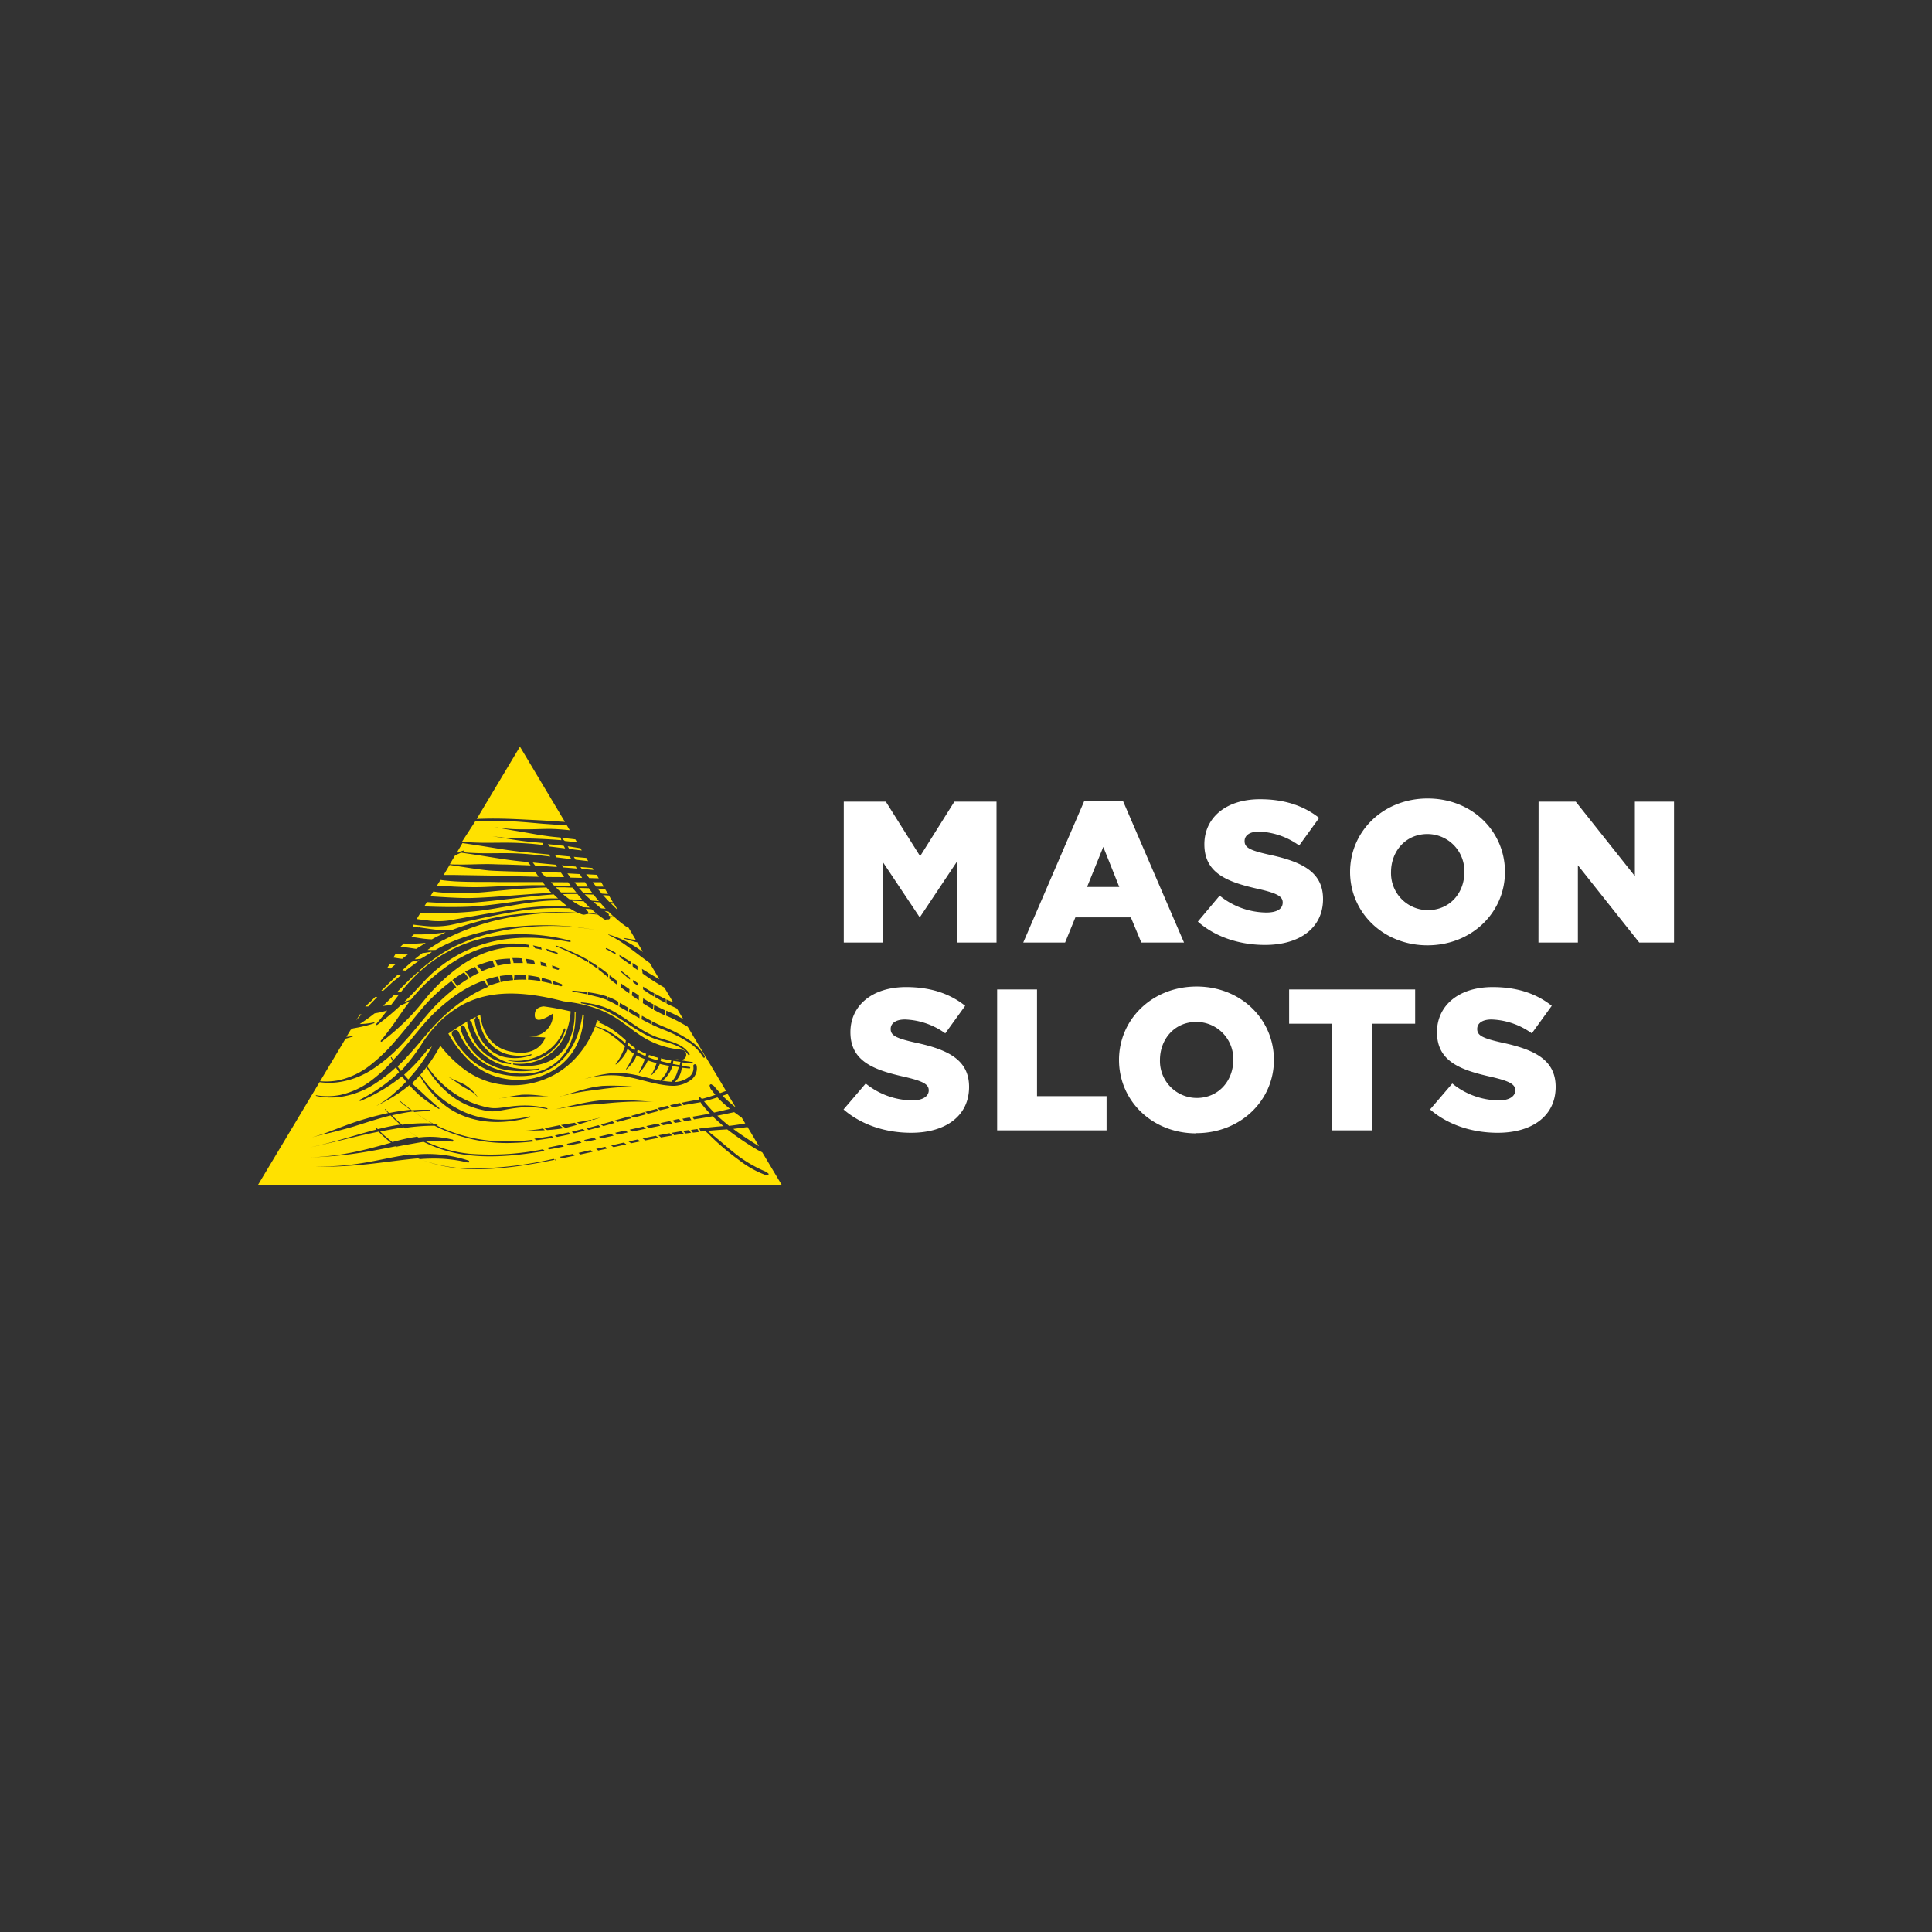
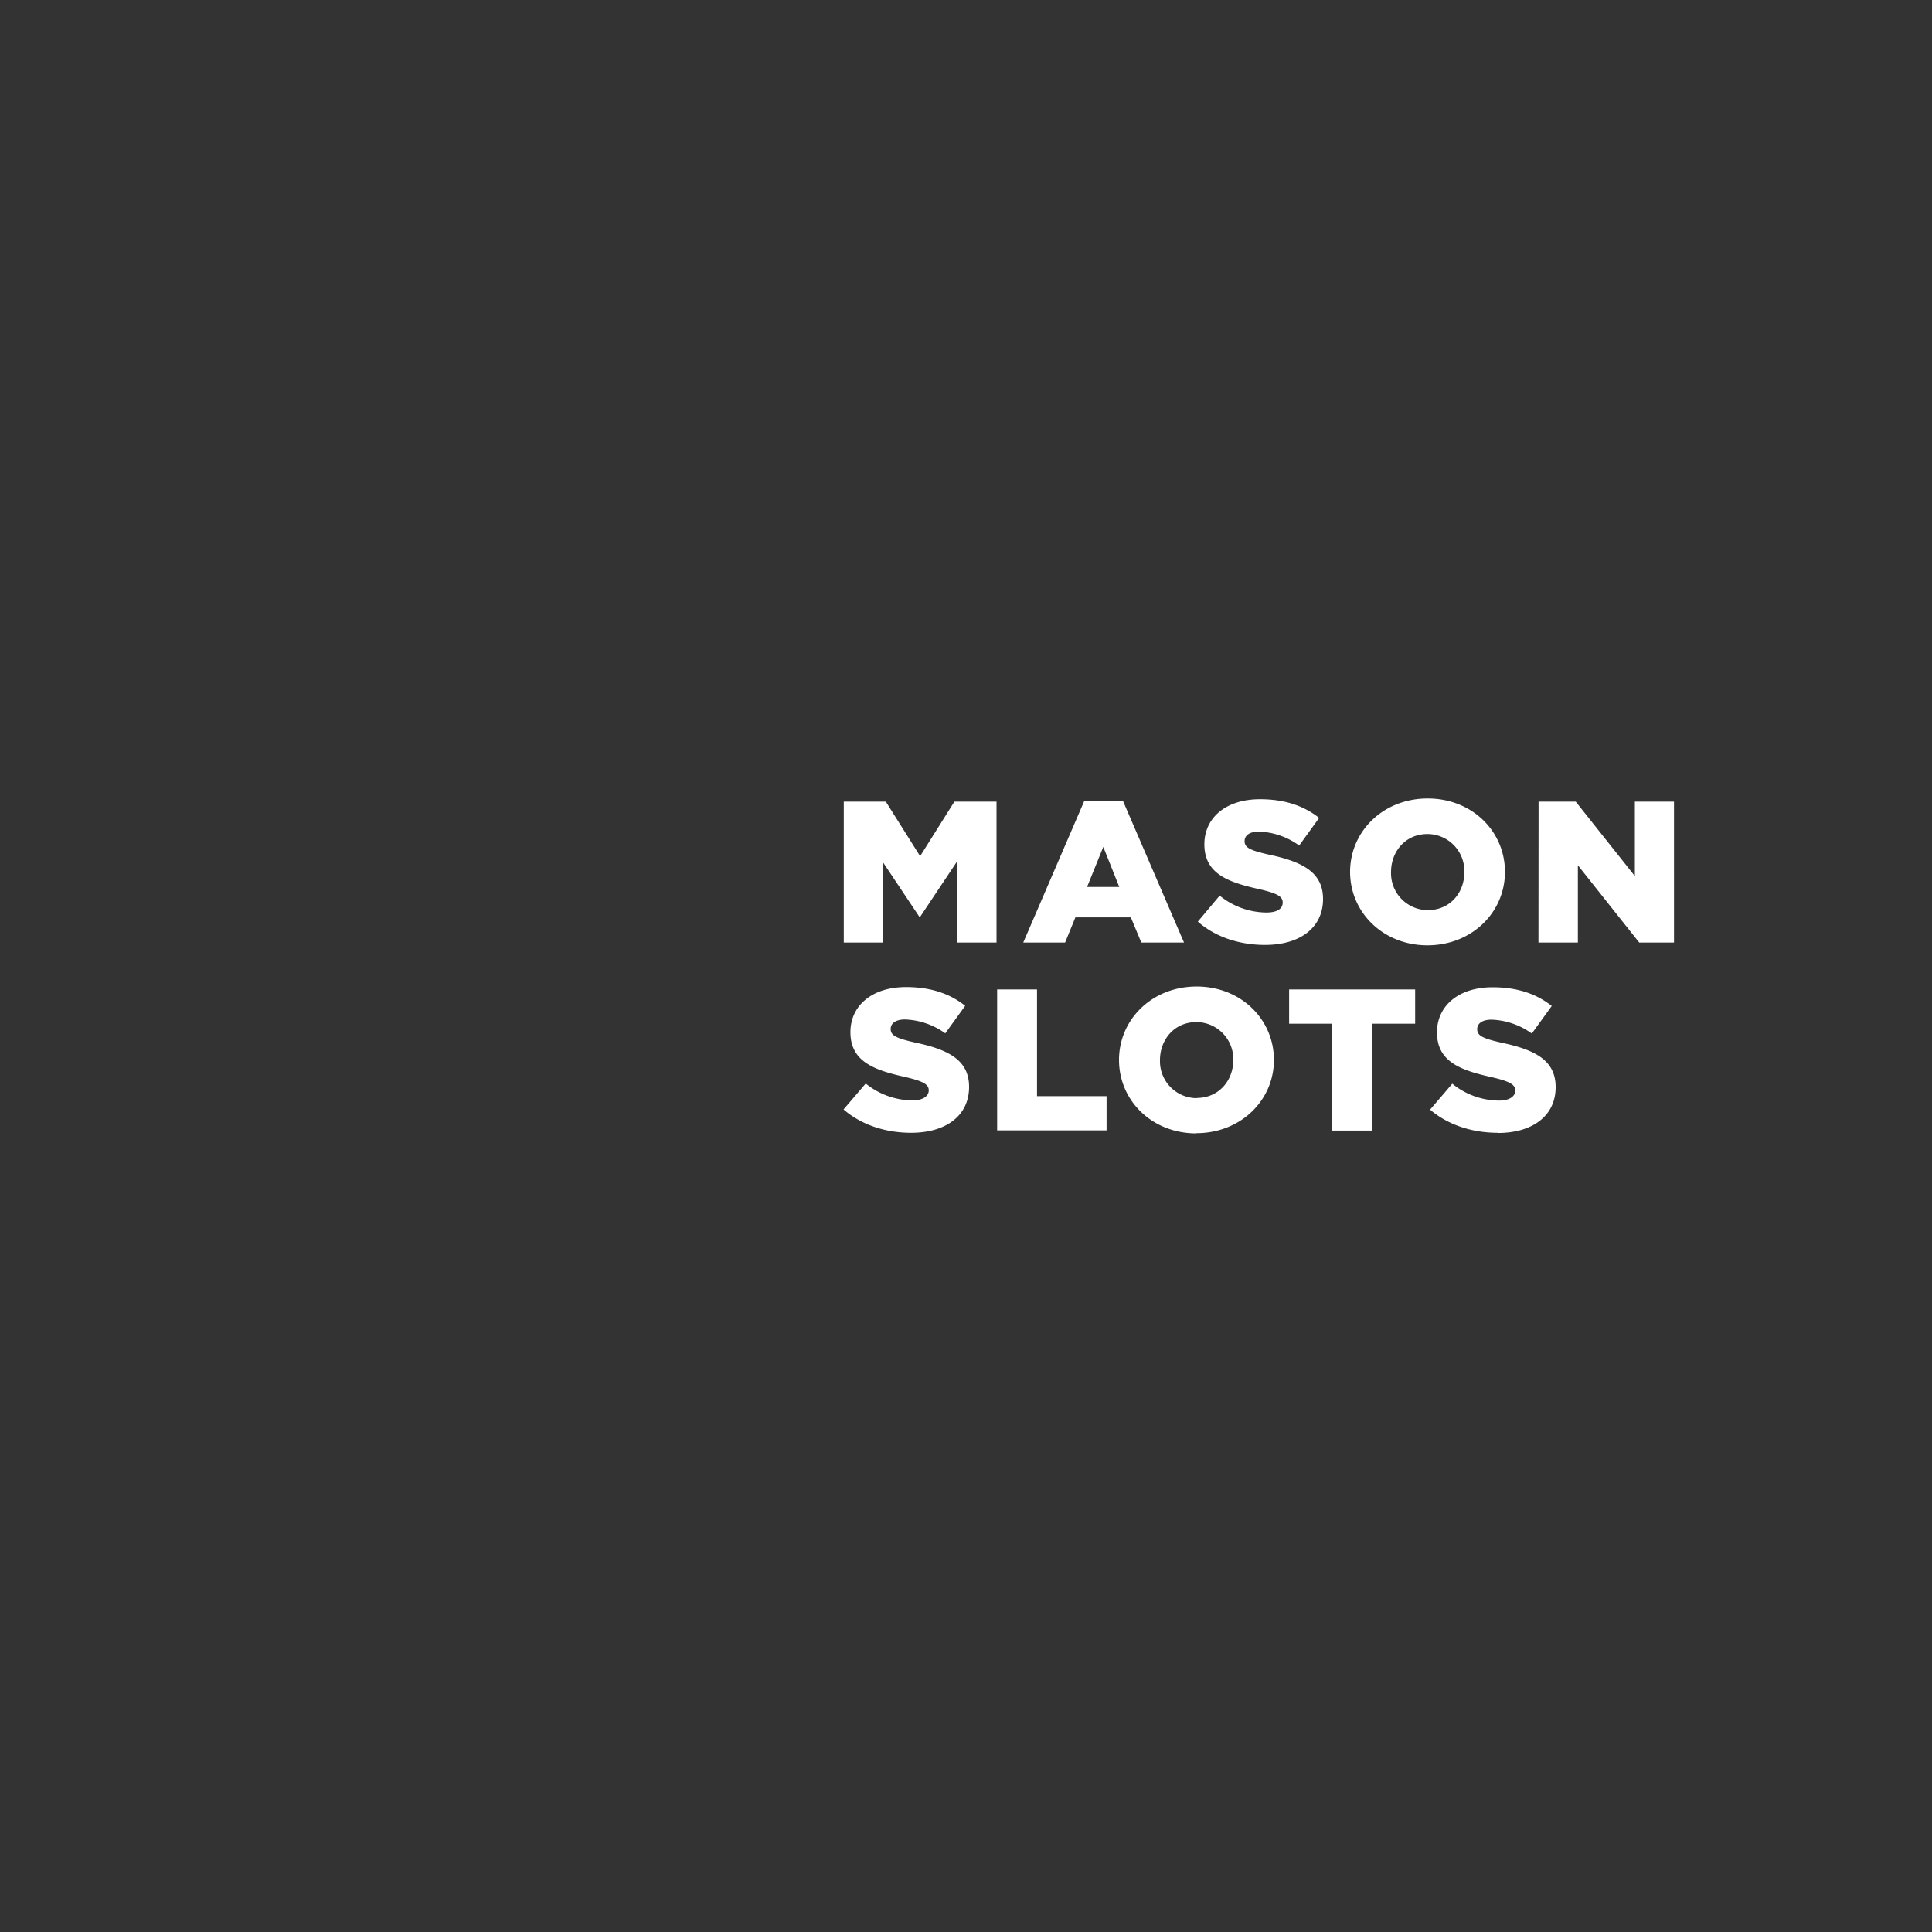
<svg xmlns="http://www.w3.org/2000/svg" id="Layer_1" data-name="Layer 1" viewBox="0 0 500 500">
  <rect x="0" y="0" width="500" height="500" fill="#333333" stroke="none" />
  <defs>
    <style>.cls-1{fill:#fff;}.cls-1,.cls-2{fill-rule:evenodd;}.cls-2{fill:#ffe100;}</style>
  </defs>
  <title>3119_500x500_dark</title>
-   <path class="cls-1" d="M218.37,243.93h10.1V223.09l9.46,14.17h.21L247.65,223v20.94H257.9V207.46H247l-8.87,14.12-8.88-14.12H218.37Zm46.44,0h10.84l2.66-6.52h14.35l2.71,6.52h11.05L290.59,207.2h-9.94l-15.83,36.73Zm16.52-14.38,4.2-10.37,4.14,10.37Zm46.07,15c9,0,15-4.43,15-11.88,0-6.92-5.31-9.63-13.87-11.46-5.15-1.15-6.43-1.87-6.43-3.54,0-1.41,1.22-2.45,3.72-2.45a18.91,18.91,0,0,1,10.41,3.6l5.16-7.14c-4-3.17-9-4.84-15.3-4.84-8.93,0-14.4,4.89-14.4,11.66,0,7.61,6.11,9.8,14,11.57,5.05,1.14,6.27,2,6.27,3.49,0,1.67-1.49,2.6-4.25,2.6a19.43,19.43,0,0,1-12.06-4.37L310,238.51C314.54,242.52,320.81,244.55,327.4,244.55Zm42,.1c11.48,0,20.08-8.49,20.08-19s-8.5-19-20-19-20.08,8.49-20.08,19S358,244.65,369.43,244.65Zm.1-9.11a9.55,9.55,0,0,1-9.5-9.85c0-5.36,3.77-9.84,9.4-9.84a9.57,9.57,0,0,1,9.57,9.84C379,231.06,375.23,235.54,369.53,235.54Zm28.65,8.39h10.2v-20l15.88,20h9V207.46H423.1v19.27l-15.31-19.27h-9.61ZM235.8,293.16c9,0,15-4.42,15-11.87,0-6.93-5.31-9.64-13.86-11.46-5.15-1.15-6.43-1.88-6.43-3.54,0-1.41,1.22-2.45,3.72-2.45a18.92,18.92,0,0,1,10.41,3.59l5.15-7.13c-4-3.18-9-4.85-15.3-4.85-8.92,0-14.4,4.9-14.4,11.67,0,7.6,6.12,9.79,14,11.56,5,1.15,6.27,2,6.27,3.5s-1.49,2.6-4.25,2.6a19.43,19.43,0,0,1-12.06-4.37l-5.74,6.71C222.94,291.13,229.21,293.16,235.8,293.16Zm22.26-.62h28.32v-8.86h-18V256.07H258.06Zm51.54.72c11.48,0,20.09-8.48,20.09-18.95s-8.5-19-20-19-20.09,8.49-20.09,19,8.51,19,20,19Zm.11-9.11a9.55,9.55,0,0,1-9.51-9.84c0-5.37,3.77-9.84,9.4-9.84a9.57,9.57,0,0,1,9.57,9.84C319.17,279.67,315.39,284.15,309.71,284.15Zm35.07,8.39h10.31V264.93h11.15v-8.86H333.62v8.86h11.16Zm42.82.62c9,0,15-4.42,15-11.87,0-6.93-5.32-9.64-13.87-11.46-5.15-1.15-6.43-1.88-6.43-3.54,0-1.41,1.22-2.45,3.72-2.45a18.89,18.89,0,0,1,10.41,3.59l5.16-7.13c-4-3.18-9-4.85-15.3-4.85-8.93,0-14.4,4.9-14.4,11.67,0,7.6,6.11,9.79,14,11.56,5,1.15,6.26,2,6.26,3.5s-1.48,2.6-4.25,2.6a19.38,19.38,0,0,1-12.05-4.37l-5.75,6.71C374.74,291.13,381,293.16,387.6,293.16Z" />
-   <path class="cls-2" d="M90.75,266.52l.58-.37c1-.17,2-.37,2.92-.59a22.21,22.21,0,0,0,2.57-.75.11.11,0,0,0,.08-.14.11.11,0,0,0-.14-.07,21,21,0,0,1-3.67.42c1-.66,2-1.36,3-2.1l.87-.67a25.05,25.05,0,0,0,3.24-.74c-.86,1.11-1.77,2.27-2.81,3.47a.18.18,0,0,0,0,.25.18.18,0,0,0,.25,0c2.33-1.75,4.29-3.38,6-5,.82-.35,1.67-.74,2.51-1.19-.39.49-.78,1-1.18,1.52-.59.82-1.17,1.67-1.78,2.53a77.46,77.46,0,0,1-4.62,6.22.17.17,0,0,0,0,.25.18.18,0,0,0,.25,0,59.83,59.83,0,0,0,7-6.18c.9-.92,1.72-1.84,2.49-2.74,1.31-1.55,2.42-3,3.49-4.14,5.1-5.45,9.88-8.65,14.55-10.2a24,24,0,0,1,10.7-1l-.25-.77a25.55,25.55,0,0,0-10.82.53c-5,1.33-10.24,4.3-16,9.66a47.11,47.11,0,0,0-3.63,4,.12.12,0,0,0-.13,0c-.56.23-1.11.44-1.66.62.78-.74,1.51-1.46,2.19-2.17,1-1,1.83-2,2.73-2.89a35.05,35.05,0,0,1,17.29-10.42c6.93-1.75,14-1.34,20.68-.07a.18.18,0,1,0,.07-.35,49.45,49.45,0,0,0-21-.95,37.49,37.49,0,0,0-18.88,9.89c-1.09,1.12-2.23,2.3-3.32,3.65l-.63.79h-1l1.14-1.16c1.37-1.37,2.74-2.71,4.18-4l.49-.11a.12.12,0,0,0,.1-.14.11.11,0,0,0-.13-.09h-.1A48.57,48.57,0,0,1,114,247c5.4-3.49,12.42-5.76,19.71-6.76a66,66,0,0,1,10.57-.59,60.34,60.34,0,0,1,10.53,1.19h0s0,0,0,0a64.19,64.19,0,0,0-10.54-1.31,77.3,77.3,0,0,0-10.63.26c-7.49.71-14.79,2.56-20.52,5.83l-.39.22a20,20,0,0,1-2.07,0c.64-.46,1.31-.91,2-1.33s1.42-.87,2.17-1.28l.15,0a.12.12,0,0,0,.09-.09,61.1,61.1,0,0,1,20.65-6.28,78.4,78.4,0,0,1,12.31-.64l1.79.07.19.09a3.17,3.17,0,0,0,1,.34,2.69,2.69,0,0,0,.79-.15.42.42,0,0,0,.43-.11c.83.07,1.66.15,2.48.25.43.33.86.65,1.31.95a2.28,2.28,0,0,0,.53.34.63.63,0,0,0,.19,0c.21,0,.17-.06.38-.13a.5.5,0,0,0,.64-.76l1.25.22a29.81,29.81,0,0,0,2.83,2.32,3.21,3.21,0,0,0,.3.21,2.88,2.88,0,0,0,.49.18l1.92,3.22c-.95-.12-1.9-.29-2.85-.48a.1.1,0,0,0-.11.07.1.1,0,0,0,.07.12c1,.32,2,.6,3.07.88l.2.05,1.47,2.47-.69-.48c-.79-.55-1.58-1.08-2.41-1.55a25.85,25.85,0,0,0-5.88-2.51,0,0,0,1,0,0,.09,29.31,29.31,0,0,1,4.07,2.37c.91.63,1.78,1.28,2.66,1.94,1.31,1,2.62,2,4,3l2.5,4.19c-.4-.22-.8-.44-1.19-.68-1.13-.64-2.23-1.32-3.32-2,.06.38.12.78.17,1.19.84.61,1.69,1.21,2.56,1.78,1,.64,2.05,1.27,3.06,1.87l2.27,3.79-.05,0c-.55-.22-1.1-.46-1.66-.71,0,.35,0,.7,0,1.05.43.21.86.42,1.28.61s.92.43,1.42.69l1.64,2.75a33.33,33.33,0,0,0-3.62-1.87l-.78-.34c0,.43,0,.86-.08,1.28l.39.17a37,37,0,0,1,4,2c.42.23.83.47,1.24.73l9.92,16.59-1.52.57c-.5-.54-1-1.09-1.47-1.66a1.1,1.1,0,0,0-.2-.23,2.3,2.3,0,0,0-.43-.25.34.34,0,0,0-.49-.07.35.35,0,0,0-.08.49,4.25,4.25,0,0,0,.14.51,3,3,0,0,0,.29.41c.33.43.66.84,1,1.24-1.24.43-2.42.79-3.49,1.06l-.36-.32a.25.25,0,0,0-.41.29l.08.19-.72.13c-1.28.21-2.56.45-3.83.71l.52.63c1.14-.22,2.29-.42,3.43-.6l.94-.17.1.18c.14.22.31.42.47.63.59.73,1.21,1.44,1.86,2.12-1.12.23-2.17.43-3.13.59l-1.44.24.45.68,1.1-.18c1.13-.16,2.38-.37,3.71-.62.91.89,1.86,1.74,2.84,2.56H187c-2,.15-4.05.36-6.05.62l.42.76,1.45-.16v0c-.11.24-.15-.05-.09.21,0,.05.08.08.11.11.21.19.42.37.62.57s.59.61.9.9a67.26,67.26,0,0,0,7.22,6,25.27,25.27,0,0,0,6.19,3.49,1.66,1.66,0,0,0,.38.11,1.6,1.6,0,0,0,.43,0,.23.23,0,1,0,.15-.43,2.2,2.2,0,0,0-.31-.3,1.47,1.47,0,0,0-.34-.15,33.88,33.88,0,0,1-6.05-3.32c-2.55-1.78-4.92-4-7.23-5.86-.33-.28-.67-.52-1-.79l-.64-.55h0c1.3-.12,2.61-.23,3.91-.31l1.13-.07a71.93,71.93,0,0,0,7.48,5.09c.15.09.28.18.43.26.34.18.69.33,1,.51l.17.09,5.1,8.54H66.7l16-26.72a17.83,17.83,0,0,0,5,0,21.54,21.54,0,0,0,8.77-3.38,41,41,0,0,0,7.21-6.07c1.69-1.75,3.22-3.58,4.63-5.27,1.66-2,3.14-3.84,4.49-5.18a50,50,0,0,1,5.27-4.66l-1.27-1.59a50.75,50.75,0,0,0-5.47,4.78c-1.38,1.39-2.91,3.27-4.59,5.36-1.36,1.7-2.83,3.52-4.41,5.32a44.06,44.06,0,0,1-6.55,6.33,20.22,20.22,0,0,1-8.15,3.88,16.86,16.86,0,0,1-4.79.24l6.58-11c.62-.16,1.25-.35,1.91-.57a.06.06,0,0,0,0-.06.09.09,0,0,0-.07-.05c-.56.09-1.09.16-1.61.2ZM144,300.06c-7.54,1.53-14.7,2.63-21.36,2.51a38.53,38.53,0,0,1-14.45-2.79c-.86.07-1.71.15-2.56.25-4.76.51-9.66,1.32-15.69,1.7a82.16,82.16,0,0,1-8.45.16h0l0,0a71.4,71.4,0,0,0,8.43-.37c6-.64,10.82-2,15.56-2.67l.5-.07h0c-.62-.33-1.23-.66-1.82-1s-1.17-.74-1.73-1.13h0c-3.87.76-8.1,1.63-13,2.21-1.55.18-3.16.34-4.85.45s-3.18.19-4.87.19h0l0,0c1.69,0,3.31-.12,4.86-.27s3.29-.38,4.82-.65c4.43-.77,8.26-1.89,11.79-2.84A31.11,31.11,0,0,1,98,292.87c-3.3.66-6.57,1.45-9.85,2.25-1.56.37-3.14.76-4.71,1.11q-1.58.38-3.15.69h0s0,0,0,0q1.58-.33,3.15-.72c1.56-.39,3.13-.81,4.68-1.25,3.11-.89,6.2-1.84,9.32-2.63l-.11-.12a.17.17,0,0,1,0-.21.17.17,0,0,1,.22,0l.22.23,2-.48c.88-.19,1.77-.37,2.66-.52l1.15-.17h0l-1.25-1.13c-.42-.4-.84-.82-1.25-1.24v0c-2.16.53-4.29,1.19-6.41,1.86l-3.16,1c-1.14.34-2.27.64-3.42.95-1.71.46-3.43.86-5.16,1.28l-2.15.55h0s0,0,0,0c.72-.21,1.46-.42,2.18-.65,1.73-.57,3.42-1.25,5.12-1.9l1.7-.64,1.72-.61c.72-.25,1.45-.48,2.17-.7,1.7-.52,3.42-1,5.15-1.39.54-.14,1.08-.26,1.63-.37l-.43-.48-.38-.43,0,0,0-.06v-.06s0,0,0,0l0,0,0,0a.11.11,0,0,1,.11,0l0,0,0,0,.28.32.64.7a50.66,50.66,0,0,1,5.5-.83l0,0c-.46-.34-.9-.69-1.35-1.05l-.72-.59-.71-.61,0,0,0-.05v0a.07.07,0,0,1,0-.05.08.08,0,0,1,0,0l0,0a.14.14,0,0,1,.11,0l0,0,0,0,.54.46c.82.68,1.66,1.34,2.52,2h0a40.19,40.19,0,0,1,4.67-.11.17.17,0,0,1,.17.17.16.16,0,0,1-.17.16,38.24,38.24,0,0,0-4,.25h0c.85.6,1.71,1.16,2.58,1.7s1.74,1,2.64,1.48l.64.05a.17.17,0,0,1,.16.18.16.16,0,0,1-.08.14,40.69,40.69,0,0,0,19.77,4c1.58,0,3.16-.18,4.74-.36l.46.4c-1.73.2-3.46.33-5.19.38a41.16,41.16,0,0,1-20.49-4.44,50,50,0,0,0-7.39.54l-.37.06a31.47,31.47,0,0,0,3.61,2.45l1.12-.1a23.76,23.76,0,0,1,7.69.65.27.27,0,0,1,.21.31.26.26,0,0,1-.31.2,23.56,23.56,0,0,0-6.76,0,33.89,33.89,0,0,0,11.43,3.16,68.51,68.51,0,0,0,18.81-1.16l.48.42c-6.9,1.18-13.35,1.78-19.33,1.13a33.89,33.89,0,0,1-12-3.47h-.09c-1,.14-2,.32-3,.5s-2,.35-3,.55l-1,.19a30.58,30.58,0,0,0,3.72,2.18c1-.12,1.92-.21,2.89-.26a33.71,33.71,0,0,1,4.9.14,35.25,35.25,0,0,1,7.16,1.52.27.27,0,0,1,.19.33.27.27,0,0,1-.34.19,37.09,37.09,0,0,0-7.09-1,46.7,46.7,0,0,0-4.75.07l-.57.05a38.78,38.78,0,0,0,13.69,2.44,98.58,98.58,0,0,0,20.9-2.51l.46.4Zm4.23-1.41.48.42-3.33.71-.52-.39C145.92,299.15,147.05,298.91,148.18,298.65Zm4.6-1,.53.43-3.13.69-.52-.4,3.12-.72Zm3.79-.86.55.44-2.33.52-.57-.42,2.34-.54Zm-11.19-.49.5.43c-1.27.25-2.54.5-3.79.72l-.56-.4C142.8,296.78,144.08,296.52,145.38,296.26Zm16-.6.66.46-3.31.72-.61-.44,3.26-.74Zm32.05-4,2.95,4.94-.16-.1c-2.2-1.37-4.41-2.81-6.5-4.38C190.84,292,192.09,291.87,193.4,291.68Zm-43.52,3.61.55.44-3.27.69-.57-.41Zm15.08-.41.68.49-2.36.48-.69-.46,2.37-.52Zm-60.57-3.15c-.62.09-1.23.19-1.85.3l-2.63.46-1.61.31h0c.5.49,1,1,1.54,1.42s1.06.89,1.61,1.31h0l2-.51c1-.25,2-.48,3-.65l1.4-.21a32.5,32.5,0,0,1-3.49-2.45Zm49.25,2.7.58.46-1.7.38-.85.19-.61-.44Zm16-.51.72.53-2.69.51-.73.15-.71-.51,1.32-.27,2.09-.41Zm-26.92.07.47.4c-1.49.27-3,.5-4.45.68l-.56-.39C139.7,294.5,141.22,294.27,142.73,294Zm15.36-.59.67.47-3.2.72-.64-.45,3.17-.74Zm15.12-.15.71.6c-1,.15-1.95.32-2.92.49l-.66-.56Zm-26.1-.17.51.4c-1.18.27-2.35.51-3.52.74l-.56-.39C144.74,293.6,145.92,293.35,147.11,293.08Zm29.1-.34.7.65-2.5.38-.63-.62Zm-14.46-.19.68.49-2.58.58-.73-.46,2-.46.64-.15Zm16.43-.11.6.69-1.45.2-.6-.67,1.07-.16Zm-27.39-.26.52.42-2.83.68-.58-.39C148.86,292.66,149.82,292.43,150.79,292.18Zm29.62,0,.49.74-1.64.19-.5-.71,1.65-.23Zm-14-.64.71.53c-1.18.24-2.35.5-3.51.75l-.74-.48Zm-26,.48.52.45c-.89.05-1.79.06-2.7.08s-1.59,0-2.39,0a0,0,0,0,1,0,0s0,0,0,0c.53,0,1.06-.05,1.59-.1.79-.07,1.58-.17,2.36-.29Zm4.31-.84,1,.77c-.61.12-1.23.21-1.85.28-.78.09-1.56.16-2.35.21l-.7-.48c1.14-.2,2.25-.44,3.38-.67Zm10.08,0,.6.41-3.11.83-.6-.4Zm15.36-.42.67.56-2.93.6-.72-.52Zm-21.51-.22.67.53c-.71.21-1.43.4-2.14.58-.31.08-.62.16-.93.22l-1.15-.73.92-.17c.66-.12,1.32-.21,2-.32Zm9.74-.38.6.44-2.9.8-.67-.39Zm34.41.56c-1.51.28-2.92.49-4.19.63l-.64-.52c-.83-.68-1.63-1.38-2.4-2.11l2-.41,2.36-.51.62.45c.45.33.9.65,1.36,1Zm-19.5-.6.65.6-2.42.46-.69-.56Zm-66.41-2.51c-1.64.21-3.25.51-4.85.87l-.66.15c.86.88,1.73,1.68,2.62,2.43.37-.05.73-.1,1.11-.13a45.08,45.08,0,0,1,6.69-.21A43.54,43.54,0,0,1,106.87,287.54Zm45.9,2.18.24.16-.48.14-2.61.8-.69-.45c1.11-.18,2.24-.38,3.36-.62l.18,0Zm22.94-.13.55.64-1.65.29-.65-.6C174.54,289.81,175.12,289.69,175.71,289.59Zm-50.49-35.84,1,1.56a29.69,29.69,0,0,0-4.66,2.37,44.63,44.63,0,0,0-8.22,6.56c-1.37,1.34-2.86,3.16-4.55,5.14-1.42,1.69-3,3.5-4.67,5.23q-.66.66-1.32,1.29c.28.41.57.8.87,1.19a51.49,51.49,0,0,0,5.72-7.52,33.63,33.63,0,0,1,4.76-5.7,28,28,0,0,1,5.44-3.93,23.67,23.67,0,0,1,6.36-2.3c5.1-1.08,11.35-.77,19.56,1.34l.26.07c.74.09,1.47.18,2.2.29a35.48,35.48,0,0,1,5.9,1.43,27.06,27.06,0,0,1,5.56,2.66c3.37,2.19,5.86,4.66,9.68,6.33a22.85,22.85,0,0,0,7.2,1.8,1.31,1.31,0,0,1,1.19,1.43,1.29,1.29,0,0,1-1.17,1.19v0l0,.15c.91.16,1.83.3,2.75.42a.19.19,0,0,1,.17.21.2.2,0,0,1-.22.18c-.89-.09-1.78-.19-2.66-.3,0,.3,0,.6,0,.9.66.11,1.32.21,2,.29a.21.21,0,0,1,.17.22.19.19,0,0,1-.22.17c-.65-.06-1.31-.13-2-.21a1.49,1.49,0,0,1,0,.21,5.16,5.16,0,0,1-.19.95,5.63,5.63,0,0,1-.51,1.21,5.44,5.44,0,0,1-1.09,1.35,6.47,6.47,0,0,0,3.81-1.4,2.83,2.83,0,0,0,1-2.7.43.43,0,0,1,.85-.14,3.69,3.69,0,0,1-1.23,3.52,7.82,7.82,0,0,1-5.15,1.7,24.2,24.2,0,0,1-3.82-.5c-1.73-.36-3.44-.83-5.16-1.26-1.12-.27-2.25-.54-3.4-.7a21.05,21.05,0,0,0-5.14-.19c-.86.07-1.73.17-2.58.32s-1.71.36-2.54.58h0c.79-.25,1.61-.46,2.42-.66a31.62,31.62,0,0,1,3.71-.74,20.72,20.72,0,0,1,4.24-.1,29.71,29.71,0,0,1,3.52.59c1.72.38,3.41.86,5.13,1.21l.72.14a.28.28,0,0,1,.08-.34,7,7,0,0,0,1.64-2.3c.12-.26.23-.52.33-.79l.17-.41c-.86-.15-1.69-.32-2.51-.52l0,.1a6.58,6.58,0,0,1-.46.92,9.94,9.94,0,0,1-1.52,1.8.07.07,0,0,1-.11-.09,14.5,14.5,0,0,0,1-2.11l.31-.82c-.56-.15-1.11-.31-1.64-.49l-.66-.22,0,.05a7.25,7.25,0,0,1-.51,1.05,12.73,12.73,0,0,1-1.67,2.1s-.06,0-.1,0a.08.08,0,0,1,0-.1,17.69,17.69,0,0,0,1.15-2.41l.39-1a18.35,18.35,0,0,1-1.79-.82l-.34-.18-.11.26a7.25,7.25,0,0,1-.59,1.14,13.09,13.09,0,0,1-1.94,2.24.08.08,0,0,1-.1,0,.08.08,0,0,1,0-.1,16.52,16.52,0,0,0,1.43-2.58c.14-.29.27-.58.39-.88l.2-.53a13.93,13.93,0,0,1-1.65-1.24q-.1.33-.24.66a7.73,7.73,0,0,1-.64,1.16,10.82,10.82,0,0,1-2.07,2.22.08.08,0,0,1-.11,0,.09.09,0,0,1,0-.1,13.31,13.31,0,0,0,1.58-2.56c.14-.3.28-.59.41-.9s.25-.59.35-.9l.07-.2a35.09,35.09,0,0,0-3.37-2.81,20,20,0,0,0-1.82-1.16A14,14,0,0,0,154,265.7a26.49,26.49,0,0,1-1.43,3.09,24.21,24.21,0,0,1-3.11,4.48,21.72,21.72,0,0,1-12.11,7.11,22.27,22.27,0,0,1-10.65-.36,21.41,21.41,0,0,1-7.83-4.3,31.9,31.9,0,0,1-4.91-5.09,45.82,45.82,0,0,1-3.38,5.29,25.86,25.86,0,0,0,6.94,7,23.63,23.63,0,0,0,3.47,1.95,23,23,0,0,0,5.69,1.81c2.32.44,5-.55,8.9-.58a24.28,24.28,0,0,1,6,.69.12.12,0,0,1,.1.14.12.12,0,0,1-.15.09,24.49,24.49,0,0,0-6-.46c-4,.2-6.66,1.31-9,1a22.08,22.08,0,0,1-6-1.73,20.34,20.34,0,0,1-3.57-2.14,25.38,25.38,0,0,1-6.58-7.52c-.52.69-1.06,1.35-1.62,2a27.42,27.42,0,0,0,6.48,6.81A26.55,26.55,0,0,0,118,286.7a23.34,23.34,0,0,0,2.93,1.41c4.26,1.68,9.56,2.29,16.17.82a.11.11,0,0,1,.14.09.12.12,0,0,1-.09.15c-6.69,1.8-12.16,1.44-16.57-.14a21.8,21.8,0,0,1-3.24-1.49c-.45-.26-.88-.53-1.3-.82a22.6,22.6,0,0,1-2.75-2.25,27.29,27.29,0,0,1-4.7-6.12l-.36.39c-.48.53-1,1-1.51,1.51l-.11.09c.59.59,1.21,1.16,1.83,1.72l1.19,1.1,1.19,1.1c1,.87,1.9,1.71,2.87,2.5a.14.14,0,0,1,0,.19.13.13,0,0,1-.18,0c-1.08-.67-2.15-1.36-3.2-2.12-.44-.32-.88-.65-1.31-1s-.75-.63-1.11-1c-.54-.5-1.05-1-1.55-1.56l-.39-.44A37.18,37.18,0,0,1,99.72,285c-.76.41-1.52.83-2.33,1.21h0s0,0,0,0c.93-.54,1.82-1.08,2.65-1.67.59-.44,1.14-.92,1.69-1.39a38.73,38.73,0,0,0,3.39-3.24c-.37-.45-.74-.91-1.08-1.38l-.36.29a44.61,44.61,0,0,1-10.38,6.1.18.18,0,0,1-.24-.09.18.18,0,0,1,.08-.23,42.78,42.78,0,0,0,9.72-6.72l.42-.41c-.28-.41-.55-.83-.81-1.27a37.86,37.86,0,0,1-5.65,4.39,21.67,21.67,0,0,1-8.8,3.29,18.24,18.24,0,0,1-6.21-.26.09.09,0,0,1-.07-.1.08.08,0,0,1,.1-.07,17.53,17.53,0,0,0,6.1-.06,20.61,20.61,0,0,0,8.2-3.8,39.42,39.42,0,0,0,5.44-5c-.14-.28-.27-.55-.4-.83a.12.12,0,0,1,0-.17.14.14,0,0,1,.18.05c.13.24.26.47.4.7l.94-1c1.6-1.79,3.09-3.6,4.46-5.28,1.69-2.07,3.25-3.94,4.64-5.32a46.45,46.45,0,0,1,7.1-5.83,30.49,30.49,0,0,1,6.28-3.15Zm37.55,35.08.62.46-3.68,1-.69-.41Zm15.63.28.45.68-1.81.3-.53-.65c.62-.11,1.25-.23,1.89-.33Zm-25.28.53c.76-.16,1.51-.34,2.27-.51,0,0,0,0,0,0s0,0,0,0l-2,.61Zm13.5-1.89.61.51c-1.1.29-2.19.58-3.29.89-.23-.16-.47-.31-.7-.45Zm3.23-.86.59.54c-.95.23-1.89.48-2.83.72l-.7-.48q1.47-.41,2.94-.78ZM185.67,284c-1.23.4-2.4.75-3.47,1l.34.42c.71.86,1.47,1.7,2.27,2.5,1.05-.23,2.15-.48,3.28-.76l.83-.2A31.53,31.53,0,0,1,185.67,284Zm-12.92,2.17.51.59-2.43.57-.69-.52Zm-29.21.94c1.11-.18,2.18-.37,3.21-.53,2.6-.39,5-.63,7.53-.82l1.84-.15,2.76-.25c1.9-.14,3.92-.27,6.18-.27,1.3,0,2.67,0,4.13.09l0,0s0,0,0,0c-1.36-.12-2.65-.22-3.86-.3-2.69-.18-5.05-.31-7.26-.26-.62,0-1.22,0-1.82.08q-1.31.11-2.58.3c-2.37.35-4.65.88-7.11,1.44l-3,.68s0,0,0,0,0,0,0,0ZM176,285.45l.43.64-2.45.52-.58-.59Zm12.31-2.33,2.07,3.45c-.22-.16-.44-.34-.65-.51a32.37,32.37,0,0,1-2.74-2.49Zm-59.08,1.14,1.67-.21c1.36-.15,2.62-.22,3.91-.26l1,0,1.43-.06c1,0,2,0,3.2,0,.67,0,1.38.1,2.14.16h0l-2-.27c-1.38-.17-2.61-.29-3.75-.32h-.95c-.46,0-.9,0-1.34.09-1.24.13-2.42.37-3.71.6l-1.58.29v0Zm-13-5.46,1.19.8c.62.41,1.2.84,1.78,1.22.25.17.5.34.75.49l.77.43a13,13,0,0,1,1.75,1.09,5.86,5.86,0,0,1,.69.62,5.79,5.79,0,0,1,.59.72h0s0,0,0,0a6.4,6.4,0,0,0-.87-1.23,11.8,11.8,0,0,0-1.65-1.57c-.27-.2-.55-.4-.84-.59l-.6-.32c-.8-.39-1.66-.72-2.52-1.13-.35-.17-.69-.36-1-.55h0v0ZM145,283.75c.88-.21,1.71-.42,2.53-.6,2.07-.46,4-.76,6-1l1.46-.19c.72-.09,1.44-.21,2.19-.29,1.52-.18,3.12-.33,4.92-.37,1,0,2.13,0,3.31.05l0,0s0,0,0,0c-1.09-.11-2.11-.18-3.09-.24a50.65,50.65,0,0,0-5.82-.11c-.49,0-1,.06-1.46.12-.7.09-1.38.21-2.05.35-1.87.4-3.66,1-5.6,1.58l-2.37.73s0,0,0,0ZM174,275.89a5.53,5.53,0,0,1-.24.72A7,7,0,0,1,173,278a6.84,6.84,0,0,1-1.58,1.69,20.62,20.62,0,0,0,2.49.28h0a.3.3,0,0,1,.09-.28,5.22,5.22,0,0,0,1.2-2l.21-.67.27-.88Zm-37-7.77a5.51,5.51,0,0,0,6.09-5.83s-5.13,3.71-4.66-.05c.16-1.24,1.21-1.68,2.26-1.79a68.84,68.84,0,0,1,6.89,1.27l.11,0a18.15,18.15,0,0,1-1.62,6.47,12.21,12.21,0,0,1-2.56,3.6,13.25,13.25,0,0,1-10.59,3.43.15.15,0,0,0-.16.13c0,.08,0,.14.12.16,4.19.84,8.59.25,11.74-2.52a10.5,10.5,0,0,0,2.35-3,16.88,16.88,0,0,0,1.74-8l.34.08a.75.75,0,0,0-.1.36,21.84,21.84,0,0,1-.25,3.59,16.13,16.13,0,0,1-1.65,5.12,12.56,12.56,0,0,1-4,4.47,13,13,0,0,1-5.62,2.12,20.15,20.15,0,0,1-9-1.07,14.66,14.66,0,0,1-5.89-3.73,19.93,19.93,0,0,1-3.83-5.84.94.94,0,0,0-1.26-.44,1,1,0,0,0-.44,1.27,21.76,21.76,0,0,0,4.55,6,16,16,0,0,0,6.58,3.66,21.61,21.61,0,0,0,9.35.7,14.7,14.7,0,0,0,5.85-2.24,14.85,14.85,0,0,0,4.35-4.53,19.33,19.33,0,0,0,2-4.32,25.25,25.25,0,0,0,1.06-4.64l.41.14a1.32,1.32,0,0,0-.08.3,19.74,19.74,0,0,1-.54,3.86,16.83,16.83,0,0,1-2.36,5.42,16,16,0,0,1-4.8,4.6,16.94,16.94,0,0,1-6.26,2.36,19.4,19.4,0,0,1-9.86-1,18.59,18.59,0,0,1-6.61-4.49,29.6,29.6,0,0,1-4.62-6.26l1.51-1c1.22-.82,2.42-1.56,3.57-2.22v.09c-.11.14-.12.1-.2.26a.06.06,0,0,0,0,.05,1.67,1.67,0,0,0,.12.58,14.7,14.7,0,0,0,1,2.89,12.56,12.56,0,0,0,10.08,7.28.12.12,0,0,0,.15-.1.14.14,0,0,0-.1-.15,13.2,13.2,0,0,1-5-2.45,14,14,0,0,1-4-5.13,17.24,17.24,0,0,1-1-2.65l-.13-.53v0c-.12-.15-.15-.07-.32-.15a.31.31,0,0,0-.18-.23c1-.54,1.91-1,2.76-1.36.19,1.8,1.27,7.81,7.22,9.34,8,2.06,9.61-3.5,9.61-3.5l-4.33-.31Zm-25.08,2.57c-.29.23-.57.48-.85.72a1.14,1.14,0,0,1-.41.21,46.49,46.49,0,0,1-6.07,6.51c.35.41.72.82,1.09,1.22l.55-.65c.64-.74,1.27-1.47,1.86-2.23A47.84,47.84,0,0,0,111.85,270.69Zm27.33,5.91a23.27,23.27,0,0,1-8.47-.72,16.21,16.21,0,0,1-3.32-1.36,14.46,14.46,0,0,1-4.78-4.18,16.29,16.29,0,0,1-2.06-3.74c-.1-.28-.21-.53-.29-.78,0,0,0,0,0,0-.12-.16-.21-.13-.37-.23a.33.33,0,0,0-.41-.23.34.34,0,0,0-.23.42,2.06,2.06,0,0,0-.16.37v.08a4.44,4.44,0,0,0,.28.85,16.48,16.48,0,0,0,2.21,4.06,14.93,14.93,0,0,0,5.29,4.43,15.4,15.4,0,0,0,3.62,1.25,23.22,23.22,0,0,0,8.73,0,.12.12,0,0,0,.12-.13A.13.13,0,0,0,139.18,276.6Zm35-2.06a7,7,0,0,1-.12.8c.58.12,1.17.23,1.76.33.08-.29.15-.57.22-.85Zm-3.19-.66,0,.13c0,.19-.07.39-.12.58.82.23,1.66.42,2.52.61.1-.25.19-.51.28-.76C172.75,274.28,171.86,274.09,171,273.88Zm-39.51.59a13.57,13.57,0,0,0,9.05-1,10.89,10.89,0,0,0,2.32-1.6,11.53,11.53,0,0,0,3.43-5.48.22.22,0,0,0-.41-.13,11.37,11.37,0,0,1-3.47,5.09,13.14,13.14,0,0,1-2.2,1.5,13.65,13.65,0,0,1-8.7,1.53.06.06,0,0,0-.07,0A.06.06,0,0,0,131.5,274.47ZM167.94,273c0,.2-.09.41-.14.62l.65.25c.53.19,1.08.36,1.64.54.07-.23.14-.45.19-.68-.48-.13-.95-.26-1.4-.41Zm6.76,1.09,1.46.27,0-.13h-.11Zm-37.37-1.21a12.44,12.44,0,0,1-6.63-.23,9.51,9.51,0,0,1-2.45-1.29,10.19,10.19,0,0,1-3.12-3.82,11.64,11.64,0,0,1-1-3.17c0-.22-.07-.43-.09-.64v0c-.1-.17-.17-.12-.3-.23a.34.34,0,1,0-.67,0,1.55,1.55,0,0,0-.24.27.14.14,0,0,0,0,.06,2.32,2.32,0,0,0,.07.73,11.94,11.94,0,0,0,1.12,3.54,10.58,10.58,0,0,0,3.62,4.2,9.24,9.24,0,0,0,2.84,1.24,12.67,12.67,0,0,0,6.95-.42.12.12,0,0,0,.09-.15A.11.11,0,0,0,137.33,272.84Zm31.49-8.54c.82.42,1.67.83,2.59,1.23a39.26,39.26,0,0,1,7.26,3.8,12.08,12.08,0,0,1,3.74,4,.25.25,0,1,1-.44.24,11.54,11.54,0,0,0-3.65-3.78,38.79,38.79,0,0,0-7.21-3.6c-.85-.35-1.64-.71-2.41-1.07C168.75,264.87,168.79,264.59,168.82,264.3Zm-3.8,7.31-.13.6.48.27c.54.28,1.09.55,1.68.79l.18-.59a14.32,14.32,0,0,1-1.58-.73Zm-14.67-12a26.29,26.29,0,0,1,4,1,24,24,0,0,1,2.63,1c.36.18.72.36,1.07.56.77.41,1.51.86,2.24,1.32,1.73,1.09,3.39,2.27,5.15,3.32a24.35,24.35,0,0,0,3.37,1.74c2.15.89,4.9,1.23,7,2.39a6,6,0,0,1,2.3,2,.2.2,0,0,0,.28.06.19.19,0,0,0,.06-.27,6.71,6.71,0,0,0-2.41-2.21c-2.14-1.2-4.9-1.6-7-2.54a26,26,0,0,1-3.26-1.74c-1.49-.92-2.9-1.95-4.36-2.92-1-.64-2-1.26-3-1.82a11.87,11.87,0,0,0-1.14-.54,17.87,17.87,0,0,0-2.76-.92,24.1,24.1,0,0,0-4.08-.67.12.12,0,0,0-.12.09A.1.1,0,0,0,150.35,259.63Zm12.26,10.18c0,.18-.05.35-.09.51l0,.18.14.12a11.64,11.64,0,0,0,1.55,1.17c.06-.2.11-.41.15-.61a13,13,0,0,1-1.58-1.23l-.14-.13Zm-8.19-5.38c-.13.39-.26.77-.4,1.15a14.56,14.56,0,0,1,2.53.81,11.27,11.27,0,0,1,1.15.58,23.44,23.44,0,0,1,3.05,2.08c.35.27.71.57,1.08.89a5.57,5.57,0,0,0,.14-.71,31.73,31.73,0,0,0-3.08-2.52,16.93,16.93,0,0,0-1.83-1.15,13.25,13.25,0,0,0-2.64-1.14Zm11.72-1.58c.49.28,1,.56,1.5.83l1.05.56-.08.86-1.36-.69c-.42-.21-.82-.43-1.22-.64ZM154.55,264l-.09.29c.5.11,1,.23,1.46.38-.45-.23-.91-.46-1.37-.67Zm-61.43-1.48h.41l-1.32,1.53ZM162.94,261c.87.51,1.71,1,2.56,1.51l0,1c-.94-.52-1.85-1.06-2.79-1.6Zm6.36-.94c.95.52,1.92,1,2.89,1.45l-.05,1.29c-1-.45-2-.95-2.95-1.49Zm-8.85-.51c.75.43,1.48.85,2.18,1.27l-.06,1-2.27-1.28c0-.31.1-.63.15-1Zm6-1.18,1.15.7c.5.29,1,.58,1.5.86l-.12,1.25c-.65-.37-1.31-.77-2-1.17l-.61-.4ZM97.62,258h-.51L96,259.11c-.49.46-1,.92-1.49,1.36h.8l.62-.7C96.5,259.19,97.06,258.61,97.62,258Zm5.64-.61-.25,0-1.1.17c-.7.72-1.41,1.43-2.13,2.12l-.66.63c.69-.05,1.38-.12,2.09-.23l.39-.51Zm54.08.58a15.43,15.43,0,0,1,1.74.75l.92.51.05,1.09-1.41-.77c-.45-.25-.94-.47-1.45-.69Zm12.1-.84c1,.53,1.92,1,2.87,1.44l0,1q-1.43-.72-2.85-1.59Zm-5.76-.6,1.65,1.07,0,1.27c-.62-.42-1.23-.84-1.83-1.27Zm-9.1.67.25.06a20.71,20.71,0,0,1,2.16.58l.12,0-.06.93c-.76-.3-1.57-.56-2.41-.8l-.17,0Zm-2.41-.41c.75.1,1.5.23,2.25.38l0,.77c-.75-.2-1.52-.39-2.27-.56Zm14.25-1.45.12.07c.93.6,1.86,1.15,2.79,1.66l-.08.85c-.93-.57-1.87-1.19-2.81-1.84Zm-14.41,2c-1.32-.28-2.62-.52-3.79-.71a.12.12,0,0,1-.11-.14.13.13,0,0,1,.14-.11c1.16.09,2.46.21,3.78.39Zm8.81-2.78c.67.48,1.38.95,2.09,1.44l-.06,1.09c-.71-.5-1.4-1-2.06-1.51l0-1Zm-56.91-2.37-1,.09c-.73.69-1.45,1.38-2.16,2.08s-1.38,1.36-2.06,2l.46.07c.9-.85,1.81-1.68,2.71-2.51C102.56,253.42,103.23,252.82,103.91,252.24Zm16.18-.54,1.24,1.55-.44.27q-1.29.81-2.61,1.8a8.2,8.2,0,0,0-.57-.93,4,4,0,0,0-.63-.72c.41-.3.82-.59,1.22-.86.6-.39,1.2-.77,1.79-1.1Zm23,2.22c.74.25,1.48.51,2.22.8a.29.29,0,0,1,.19.37.31.31,0,0,1-.38.19c-.69-.22-1.38-.42-2.06-.6Zm20.78-.26,1.32.92,0,.67c-.45-.33-.91-.68-1.36-1Zm-35-.93.51,1.54c-.53.13-1.06.28-1.6.46s-.92.3-1.39.48c-.17-.54-.37-1.1-.61-1.67q.77-.25,1.53-.45t1.56-.36Zm28.9-.3c.65.5,1.27,1,1.92,1.44l0,1-.49-.36c-.5-.38-1-.78-1.5-1.21Zm-17.62.66c.8.19,1.61.42,2.41.67l.26.87c-.9-.23-1.8-.44-2.7-.6C140.18,253.73,140.19,253.41,140.2,253.09Zm-7.57-.8.21,1.4a23.19,23.19,0,0,0-3.25.54c-.05-.5-.11-1-.19-1.59A25.7,25.7,0,0,1,132.63,252.29Zm4.08.17a29.31,29.31,0,0,1,2.9.5l.35,1a27.92,27.92,0,0,0-3.28-.38C136.7,253.24,136.71,252.85,136.71,252.46Zm-3.59-.18a25.65,25.65,0,0,1,2.91.11l.27,1.21a25.35,25.35,0,0,0-3.26.07C133.07,253.22,133.1,252.75,133.12,252.28Zm27.65-1.05c.77.64,1.55,1.24,2.32,1.83l0,.5c-.76-.61-1.52-1.26-2.27-1.93Zm-37.78-1,1,1.57c-.78.37-1.56.8-2.35,1.27-.13-.22-.26-.44-.4-.63a4.35,4.35,0,0,0-.86-.9A26.52,26.52,0,0,1,123,250.23Zm31.94,0c1,.67,1.78,1.29,2.54,1.88l-.05.85c-.74-.62-1.53-1.29-2.47-2Zm-27.38-1.58.52,1.54-.94.29c-.79.26-1.58.57-2.38.92a5.85,5.85,0,0,0-1.26-1.43,27.55,27.55,0,0,1,3.16-1.09Zm-19.07-.1c-.57.16-1.18.28-1.83.4-.84.71-1.67,1.45-2.48,2.2l.86.09Q106.71,249.89,108.48,248.59Zm55.55.88,1,.66,0,1-1.23-.9-.07-.91Zm-21.1.44,1.62.6a.29.29,0,1,1-.2.55l-1.32-.4-.09-.75Zm9.52-1.18c.85.48,1.59.94,2.25,1.39l0,.69c-.65-.49-1.38-1-2.22-1.51Zm-51.57.85h.22c.49,0,1,0,1.48-.07-.49.4-1,.81-1.45,1.22l-.87-.13.62-1Zm39-.59c.48.12,1,.25,1.43.4l.26.88c-.51-.13-1-.24-1.54-.35Q140,249.46,139.88,249Zm-7.88-.9.2,1.36a24,24,0,0,0-3.39.58,7,7,0,0,0-.65-1.47A23.4,23.4,0,0,1,132,248.09Zm28.35-.87.5.3c.84.49,1.67,1,2.49,1.52l-.05.77c-.89-.64-1.78-1.28-2.69-1.88l-.15-.09Zm-24.27,1c.7.09,1.39.2,2.09.34l.35,1.05q-1.05-.15-2.1-.24A8.5,8.5,0,0,0,136.08,248.26Zm-3.44-.19c.82,0,1.65,0,2.47.09l.26,1.2q-1.2,0-2.4,0A8.49,8.49,0,0,0,132.64,248.07Zm19.65,1.13-.19-.11a55.63,55.63,0,0,0-8.11-4,.11.11,0,0,1-.07-.15.12.12,0,0,1,.15-.07,55.62,55.62,0,0,1,8.24,3.73Zm-40.6-2.76-.52.09c-.58.11-1.19.2-1.81.28-.68.52-1.33,1-2,1.58q.75,0,1.44-.12a.1.1,0,0,1,.09,0C109.81,247.65,110.74,247,111.69,246.44Zm-9.31.62c.9.05,1.83.09,2.76.09h.47c-.5.36-1,.74-1.48,1.13-.76-.08-1.51-.22-2.27-.34l.52-.87Zm57,.11c-.8-.5-1.62-1-2.47-1.4a.15.15,0,0,1-.07-.19.13.13,0,0,1,.18-.06c.81.36,1.58.75,2.34,1.17Zm-18-1.51c1,.29,1.92.63,2.88,1a.18.18,0,0,1,.11.23.17.17,0,0,1-.23.11c-.79-.26-1.58-.5-2.37-.71A6.49,6.49,0,0,0,141.4,245.66Zm-3.41-.87c.7.14,1.4.3,2.1.49l.18.62c-.56-.13-1.13-.24-1.7-.34A8.61,8.61,0,0,0,138,244.79ZM110.18,244a33.93,33.93,0,0,1-3.53.23c-.72,0-1.44,0-2.15-.05l-.89.86.31,0,1.87.24,1.9.29C108.5,245.1,109.33,244.56,110.18,244Zm5.1-2.7a49.45,49.45,0,0,1-6.39.53c-.59,0-1.18,0-1.76,0l-.73.64.88.12c.92.13,1.82.3,2.71.39.61.06,1.2.11,1.78.13h0c.54-.3,1.08-.6,1.63-.87s1.21-.6,1.83-.87Zm-8.3-2c.86.11,1.69.2,2.49.28a23.65,23.65,0,0,0,7-.16c5.35-1.14,11.14-2.52,16.57-3.45A64.37,64.37,0,0,1,144.19,235c1.18,0,2.27.05,3.3.09a15.57,15.57,0,0,0,1.95,1.11l-1.46-.08a90.13,90.13,0,0,0-12.38.31,67.9,67.9,0,0,0-18.8,4.32c-.75,0-1.55,0-2.38,0-1.86-.11-3.81-.46-5.77-.72h0a.35.35,0,0,0-.28,0l-1.59-.19.22-.36Zm1.85-3.09,1.07.05c1.21,0,2.43.06,3.64.06,2.84,0,5.67-.14,8.49-.39,5.39-.48,10.81-1.8,16.24-2.49a48.71,48.71,0,0,1,6.7-.42c.65.56,1.31,1.1,2,1.59l-2.77-.09a67.88,67.88,0,0,0-11.29.86c-5.46.77-11.31,1.9-16.71,2.83a20.17,20.17,0,0,1-5.5,0c-.92-.09-1.86-.22-2.85-.37Zm47.66-.45.48.34a2.36,2.36,0,0,1,.48.35.49.49,0,0,1,.1.15c.06.2,0,.18,0,.39h0l1.27.23c-.46-.43-.92-.87-1.36-1.31l-1-.16Zm-4.89-.55a5.16,5.16,0,0,1,.39.57.39.39,0,0,1,.23.49v0c.77.07,1.53.15,2.29.25q-.72-.57-1.41-1.2l-1.5-.14Zm8.24.28h0c-.53-.48-1.05-1-1.55-1.5l-.19-.19.79.08,1,1.61Zm-6.29-2.09c.67.58,1.35,1.15,2,1.68l1.2.1c-.51-.53-1-1.08-1.49-1.65l-1.14-.09Zm-5.53-.29a27.11,27.11,0,0,0,2.69,1.59l.17.09,1.73.09-.31-.3c-.43-.43-.83-.88-1.22-1.33Zm-37.55.36h.27a94.24,94.24,0,0,0,12.16.09c5.92-.47,12.36-1.42,18.33-1.93l2.07-.16c.33.32.66.64,1,.94l.13.12a50,50,0,0,0-6.23.25c-5.43.49-10.88,1.56-16.26,1.84-2.93.15-5.86.14-8.8.07l-3.34-.11Zm48.14,0-.93-.06c-.55-.57-1.08-1.16-1.61-1.76l1.52.11Zm-7.31-2.05c.59.59,1.22,1.13,1.84,1.67l1.85.13c-.3-.36-.61-.73-.91-1.11l-.46-.59C152.86,231.5,152.09,231.46,151.3,231.44Zm-1.87-.06h-.34c-1.09,0-2.23,0-3.4.06a21.2,21.2,0,0,0,1.69,1.31l3.39.21-.65-.76Zm-37.28-.64c.43.07.87.14,1.31.19,1.24.12,2.5.18,3.76.22a71.28,71.28,0,0,0,8.77-.31c3.79-.36,8-.81,12-1,1.15-.07,2.31-.12,3.44-.14.43.48.87,1,1.32,1.4l-1.61.08c-6,.32-12.43,1-18.36,1.22-2.83.12-6.5-.11-10.47-.36l-.93-.06.72-1.19Zm45.21.65-1.62-.11-.26-.3-.83-1,1.93.12Zm-7.54-1.59.4.46c.23.26.46.53.7.78.82,0,1.62.06,2.39.11-.31-.42-.63-.85-.93-1.27l-.41,0C151.26,229.83,150.54,229.82,149.82,229.8Zm-6-.17c.46.46.92.92,1.41,1.35,1.35,0,2.66,0,3.92,0-.35-.41-.68-.82-1-1.24l-2-.08c-.75,0-1.52,0-2.31,0ZM114,227.73l1,.13c.82.09,1.64.16,2.47.22,1.16.07,2.32.1,3.46.13,2.9.06,5.68,0,8,.07,2.91,0,7.06,0,11.48,0l0,0q.31.42.66.81l-3,0c-4.12.07-8.3.27-12.11.44-2.76.13-5.52.06-8.28-.07-1.19-.06-2.37-.15-3.56-.2-.35,0-.71,0-1.07,0Zm34.67.6c.3.38.6.76.91,1.12l.68,0,1.9,0-.32-.48c-.15-.22-.29-.44-.43-.67Zm7.57,1.12-1.86,0h-.09l-.89-1.13,2.2,0Zm-13.67-1.13.82.86c.94,0,1.86.07,2.76.13l1.69.08-.81-1.06Zm12.38-1-2.3-.07h-.16l-.8-1,2.71.15.55.92ZM146.82,226c.28.37.55.76.84,1.13l3,.08-.59-1-3.24-.18Zm-6.87-.3c.41.43.83.85,1.25,1.27L146,227c-.28-.39-.56-.78-.83-1.18l-.75,0c-1.48-.07-3-.13-4.5-.17Zm-23.65-1.86,1.76.26c2.47.38,4.93.79,7.42,1.07l1,.11c1.33.1,2.66.14,4,.19,2.49.09,5,.12,7.45.18h.6c.3.42.57.84.86,1.27-4-.1-7.75-.19-10.44-.28-2.35-.06-5.14-.09-8-.14l-3.43-.06-2.7,0,1.54-2.58Zm37.28,1.29-3-.25-.37-.5,3.08.25.3.5Zm-8.2-1.19.38.55,3.52.29-.28-.51Zm-7.5-.72.63.81c1.91.1,3.79.22,5.64.35l-.39-.59-3.65-.35Zm-20.1-1.86c.51-.21,1-.44,1.54-.7l3.73.55c3.31.5,6.62,1.1,10,1.51,1.19.15,2.38.26,3.56.37h.06c.07.28.34.46.51.69l.13.19c-2.14-.08-4.3-.17-6.45-.23-1.59,0-3.18-.11-4.76-.11-2.67,0-5.3.17-8,.1-.56,0-1.13,0-1.69-.07Zm34.44,1.5-3.28-.38c-.15-.24-.3-.48-.44-.73l3.23.29.49.82Zm-8.6-1.56.39.58,3.86.47-.41-.69-3.83-.36Zm-23.94-3.11,3.57.53c3.43.52,6.86,1.14,10.31,1.57,1.22.16,2.46.26,3.68.39s2.46.23,3.67.36l1.14.11.34.53-2.06-.25c-1.26-.14-2.54-.29-3.83-.39s-2.54-.18-3.83-.21c-2.3-.06-4.6,0-6.9,0-1.54,0-3.07-.06-4.59-.15l-1.62-.13.44-.22a.13.13,0,0,0,0-.17.13.13,0,0,0-.16,0h0l-1.21.35.41,0-.12.06-.1,0h0l-.47.2-.16.08h0l0,0-.14.06.14-.06.06,0,.18-.09.46-.2-.45-.07.26-.08-.32,0Zm.06,2,.14-.07-.13.07,0,0-.62.31Zm30.82-.09-3.25-.4-.39-.68c.62.08,1.23.18,1.84.28l1.47.24Zm-8.75-1.62.11.17.26.42,4.08.5-.37-.68c-1.35-.16-2.71-.29-4.08-.42ZM123,212.55c.76-.05,1.53-.09,2.3-.1,1.28,0,2.56,0,3.84,0,2.14,0,4.27.15,6.41.31,1.7.13,3.4.3,5.11.44l1.29.09c1.58.12,3.17.23,4.76.32l.75,1.26c-.79-.09-1.57-.16-2.36-.22s-1.82-.12-2.74-.13c-2.06,0-4.1.11-6.17.11-1.38,0-2.74,0-4.1-.1s-2.84-.28-4.23-.49c0,0,0,0,0,0a0,0,0,0,0,0,0c.67.13,1.34.24,2,.36l3,.53,3,.5c1.53.26,3,.55,4.57.78.85.12,1.7.24,2.54.34l2.12.21c.06.23.14.44.19.68v0c-.95-.08-1.91-.15-2.87-.21-2-.11-4-.2-6-.25-1.81,0-3.6,0-5.38-.15-1.19-.09-2.38-.24-3.55-.43,0,0,0,0,0,0s0,0,0,0c1.11.23,2.23.4,3.37.58,1.68.27,3.37.56,5.08.75s3.14.31,4.7.45c-.1.1-.15.06-.16.35a.32.32,0,0,0,0,.14c-1.14-.13-2.3-.25-3.45-.34-1.32-.1-2.64-.18-4-.22-2.39-.06-4.76,0-7.15,0-1.6,0-3.18-.05-4.75-.15-.52,0-1-.07-1.55-.12ZM149.36,218,149,218c-.94-.14-1.88-.26-2.83-.35-.12-.13-.25-.2-.37-.32s-.27-.31-.41-.47c1.18.11,2.36.22,3.51.37Zm-3.17-5.29c-1.86-.11-3.72-.25-5.58-.36-1.5-.09-3-.16-4.5-.23-3.5-.19-7-.33-10.5-.25l-2.23.06,11.18-18.7,11.64,19.47Z" />
+   <path class="cls-1" d="M218.37,243.93h10.1V223.09l9.46,14.17h.21L247.65,223v20.94H257.9V207.46H247l-8.87,14.12-8.88-14.12H218.37Zm46.44,0h10.84l2.66-6.52h14.35l2.71,6.52h11.05L290.59,207.2h-9.94l-15.83,36.73Zm16.52-14.38,4.2-10.37,4.14,10.37Zm46.07,15c9,0,15-4.43,15-11.88,0-6.92-5.31-9.63-13.87-11.46-5.15-1.15-6.43-1.87-6.43-3.54,0-1.41,1.22-2.45,3.72-2.45a18.91,18.91,0,0,1,10.41,3.6l5.16-7.14c-4-3.17-9-4.84-15.3-4.84-8.93,0-14.4,4.89-14.4,11.66,0,7.61,6.11,9.8,14,11.57,5.05,1.14,6.27,2,6.27,3.49,0,1.67-1.49,2.6-4.25,2.6a19.43,19.43,0,0,1-12.06-4.37L310,238.51C314.54,242.52,320.81,244.55,327.4,244.55Zm42,.1c11.48,0,20.08-8.49,20.08-19s-8.5-19-20-19-20.08,8.49-20.08,19S358,244.65,369.43,244.65Zm.1-9.11a9.55,9.55,0,0,1-9.5-9.85c0-5.36,3.77-9.84,9.4-9.84a9.57,9.57,0,0,1,9.57,9.84C379,231.06,375.23,235.54,369.53,235.54Zm28.65,8.39h10.2v-20l15.88,20h9V207.46H423.1v19.27l-15.31-19.27h-9.61ZM235.8,293.16c9,0,15-4.42,15-11.87,0-6.93-5.31-9.64-13.86-11.46-5.15-1.15-6.43-1.88-6.43-3.54,0-1.41,1.22-2.45,3.72-2.45a18.92,18.92,0,0,1,10.41,3.59l5.15-7.13c-4-3.18-9-4.85-15.3-4.85-8.92,0-14.4,4.9-14.4,11.67,0,7.6,6.12,9.79,14,11.56,5,1.15,6.27,2,6.27,3.5s-1.49,2.6-4.25,2.6a19.43,19.43,0,0,1-12.06-4.37l-5.74,6.71C222.94,291.13,229.21,293.16,235.8,293.16Zm22.26-.62h28.32v-8.86h-18V256.07H258.06Zm51.54.72c11.48,0,20.09-8.48,20.09-18.95s-8.5-19-20-19-20.09,8.49-20.09,19,8.51,19,20,19m.11-9.11a9.55,9.55,0,0,1-9.51-9.84c0-5.37,3.77-9.84,9.4-9.84a9.57,9.57,0,0,1,9.57,9.84C319.17,279.67,315.39,284.15,309.71,284.15Zm35.07,8.39h10.31V264.93h11.15v-8.86H333.62v8.86h11.16Zm42.82.62c9,0,15-4.42,15-11.87,0-6.93-5.32-9.64-13.87-11.46-5.15-1.15-6.43-1.88-6.43-3.54,0-1.41,1.22-2.45,3.72-2.45a18.89,18.89,0,0,1,10.41,3.59l5.16-7.13c-4-3.18-9-4.85-15.3-4.85-8.93,0-14.4,4.9-14.4,11.67,0,7.6,6.11,9.79,14,11.56,5,1.15,6.26,2,6.26,3.5s-1.48,2.6-4.25,2.6a19.38,19.38,0,0,1-12.05-4.37l-5.75,6.71C374.74,291.13,381,293.16,387.6,293.16Z" />
</svg>